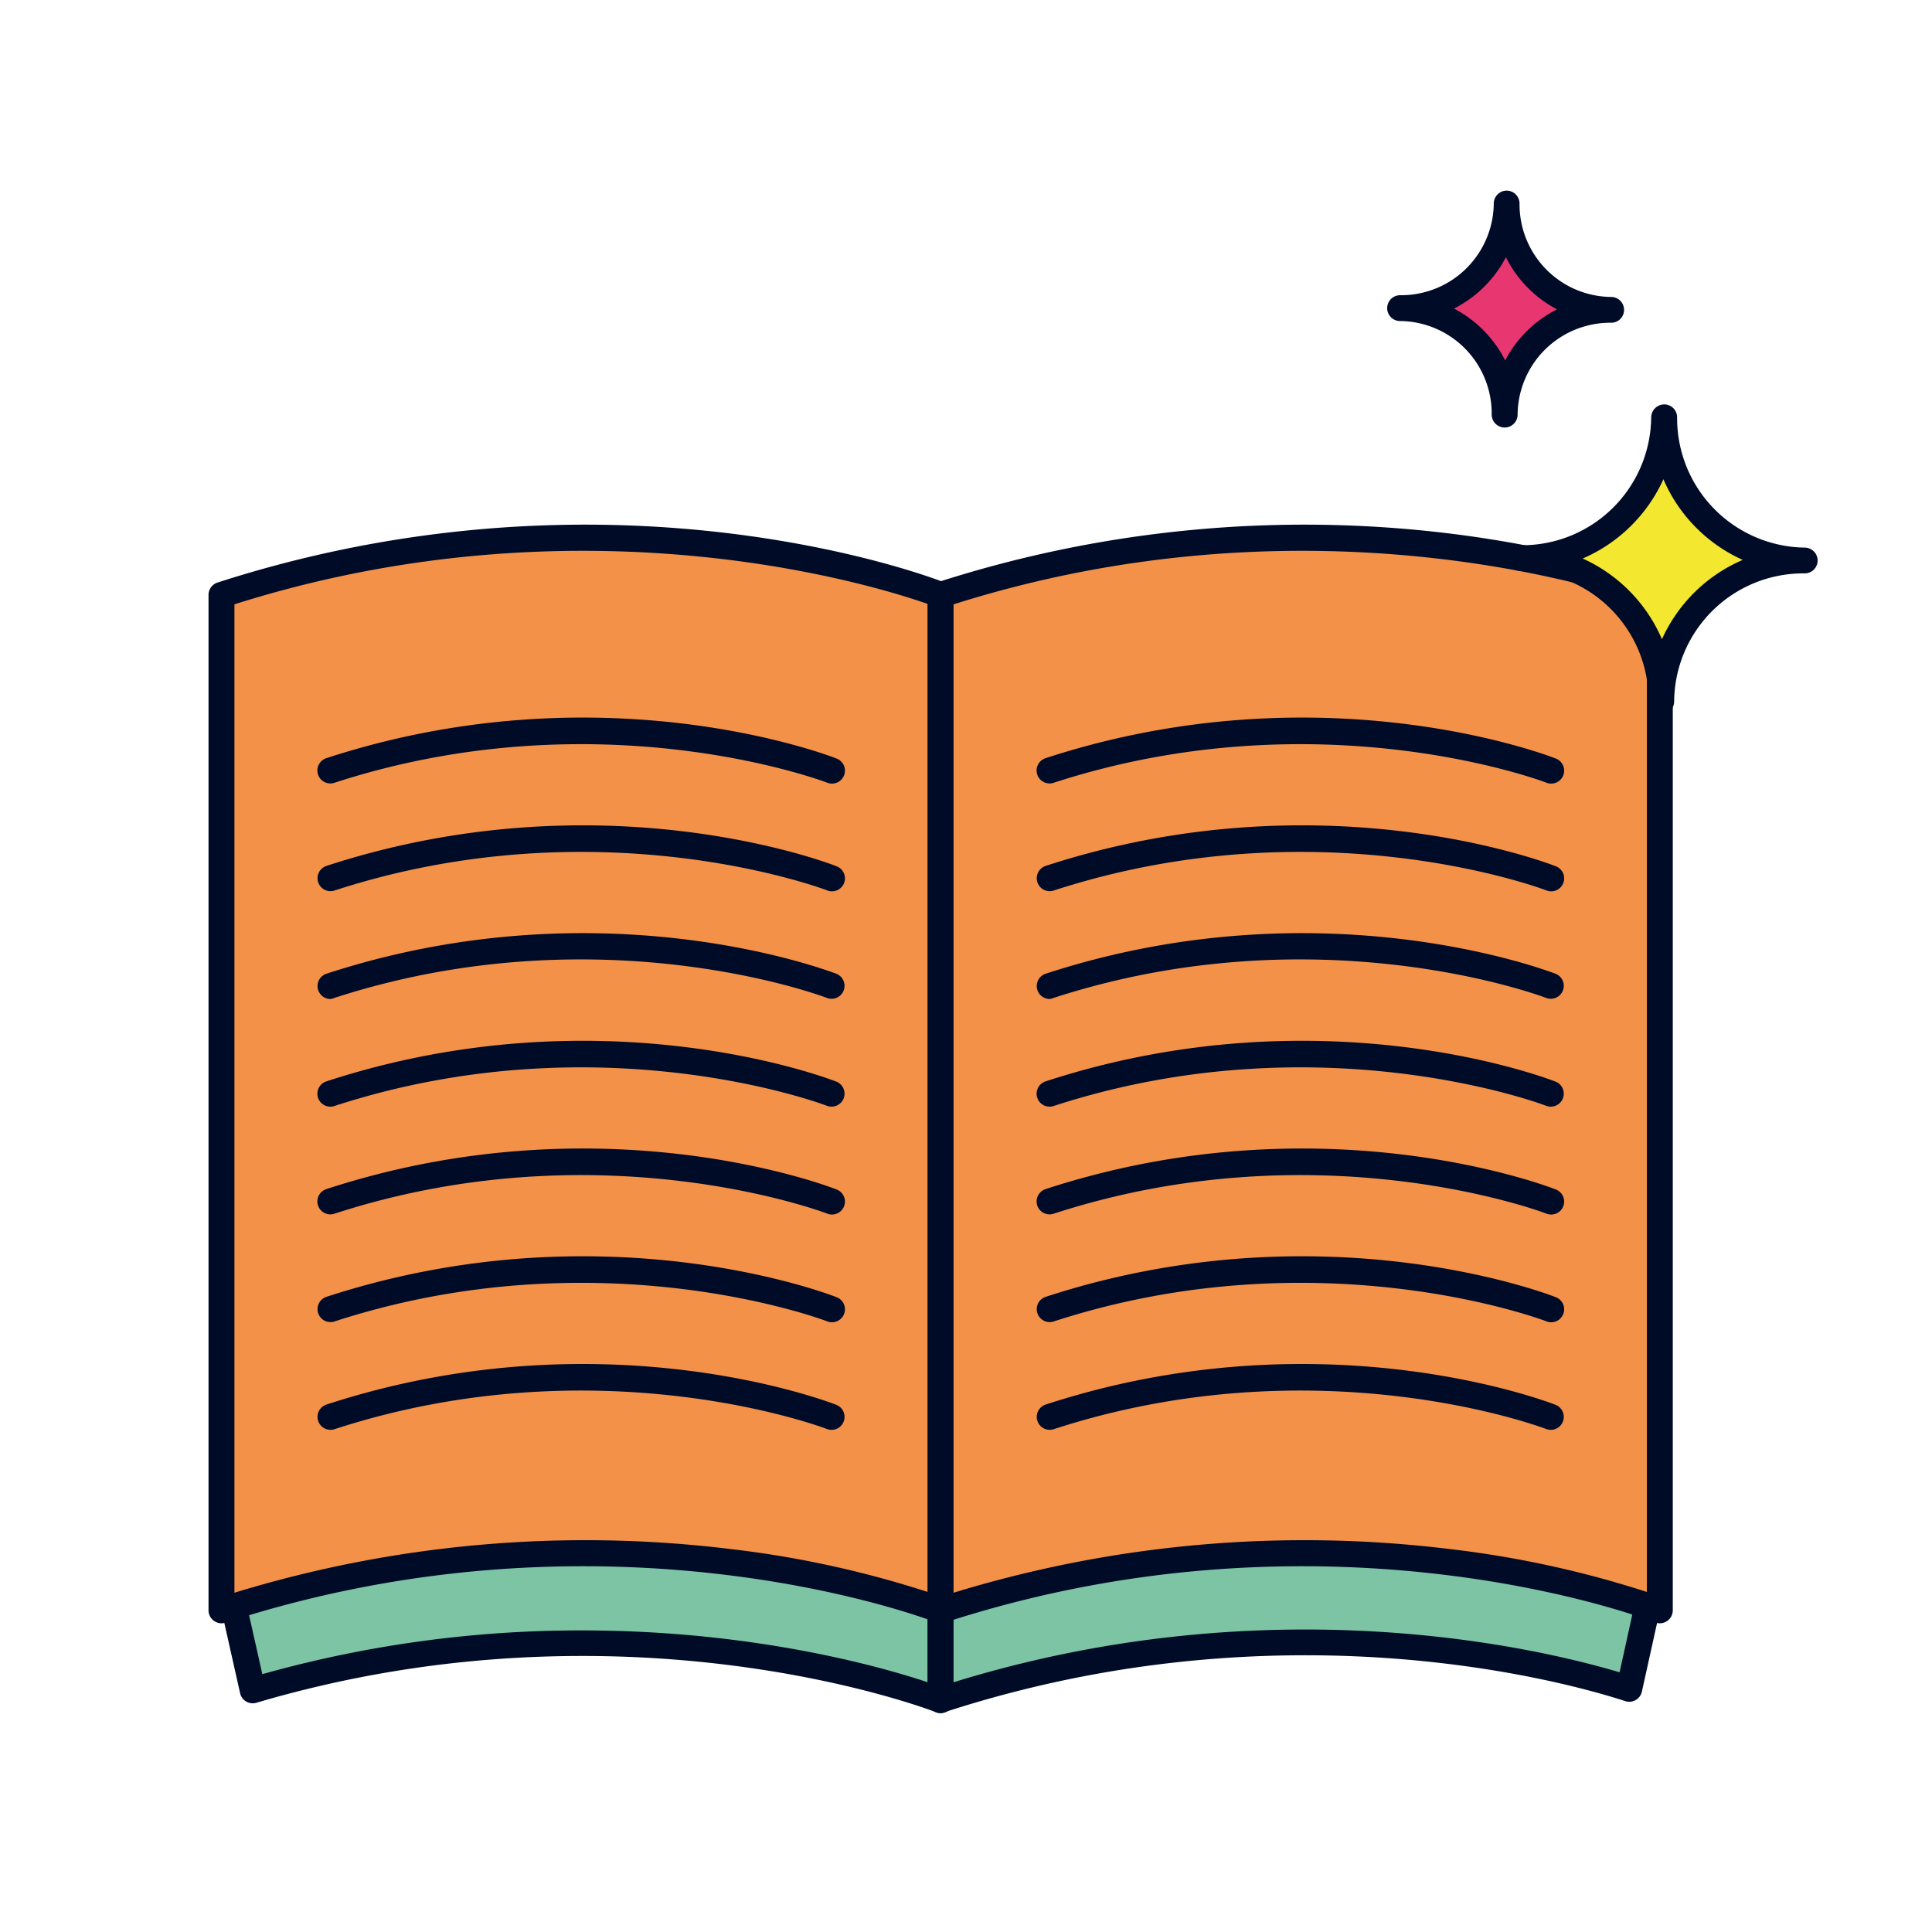
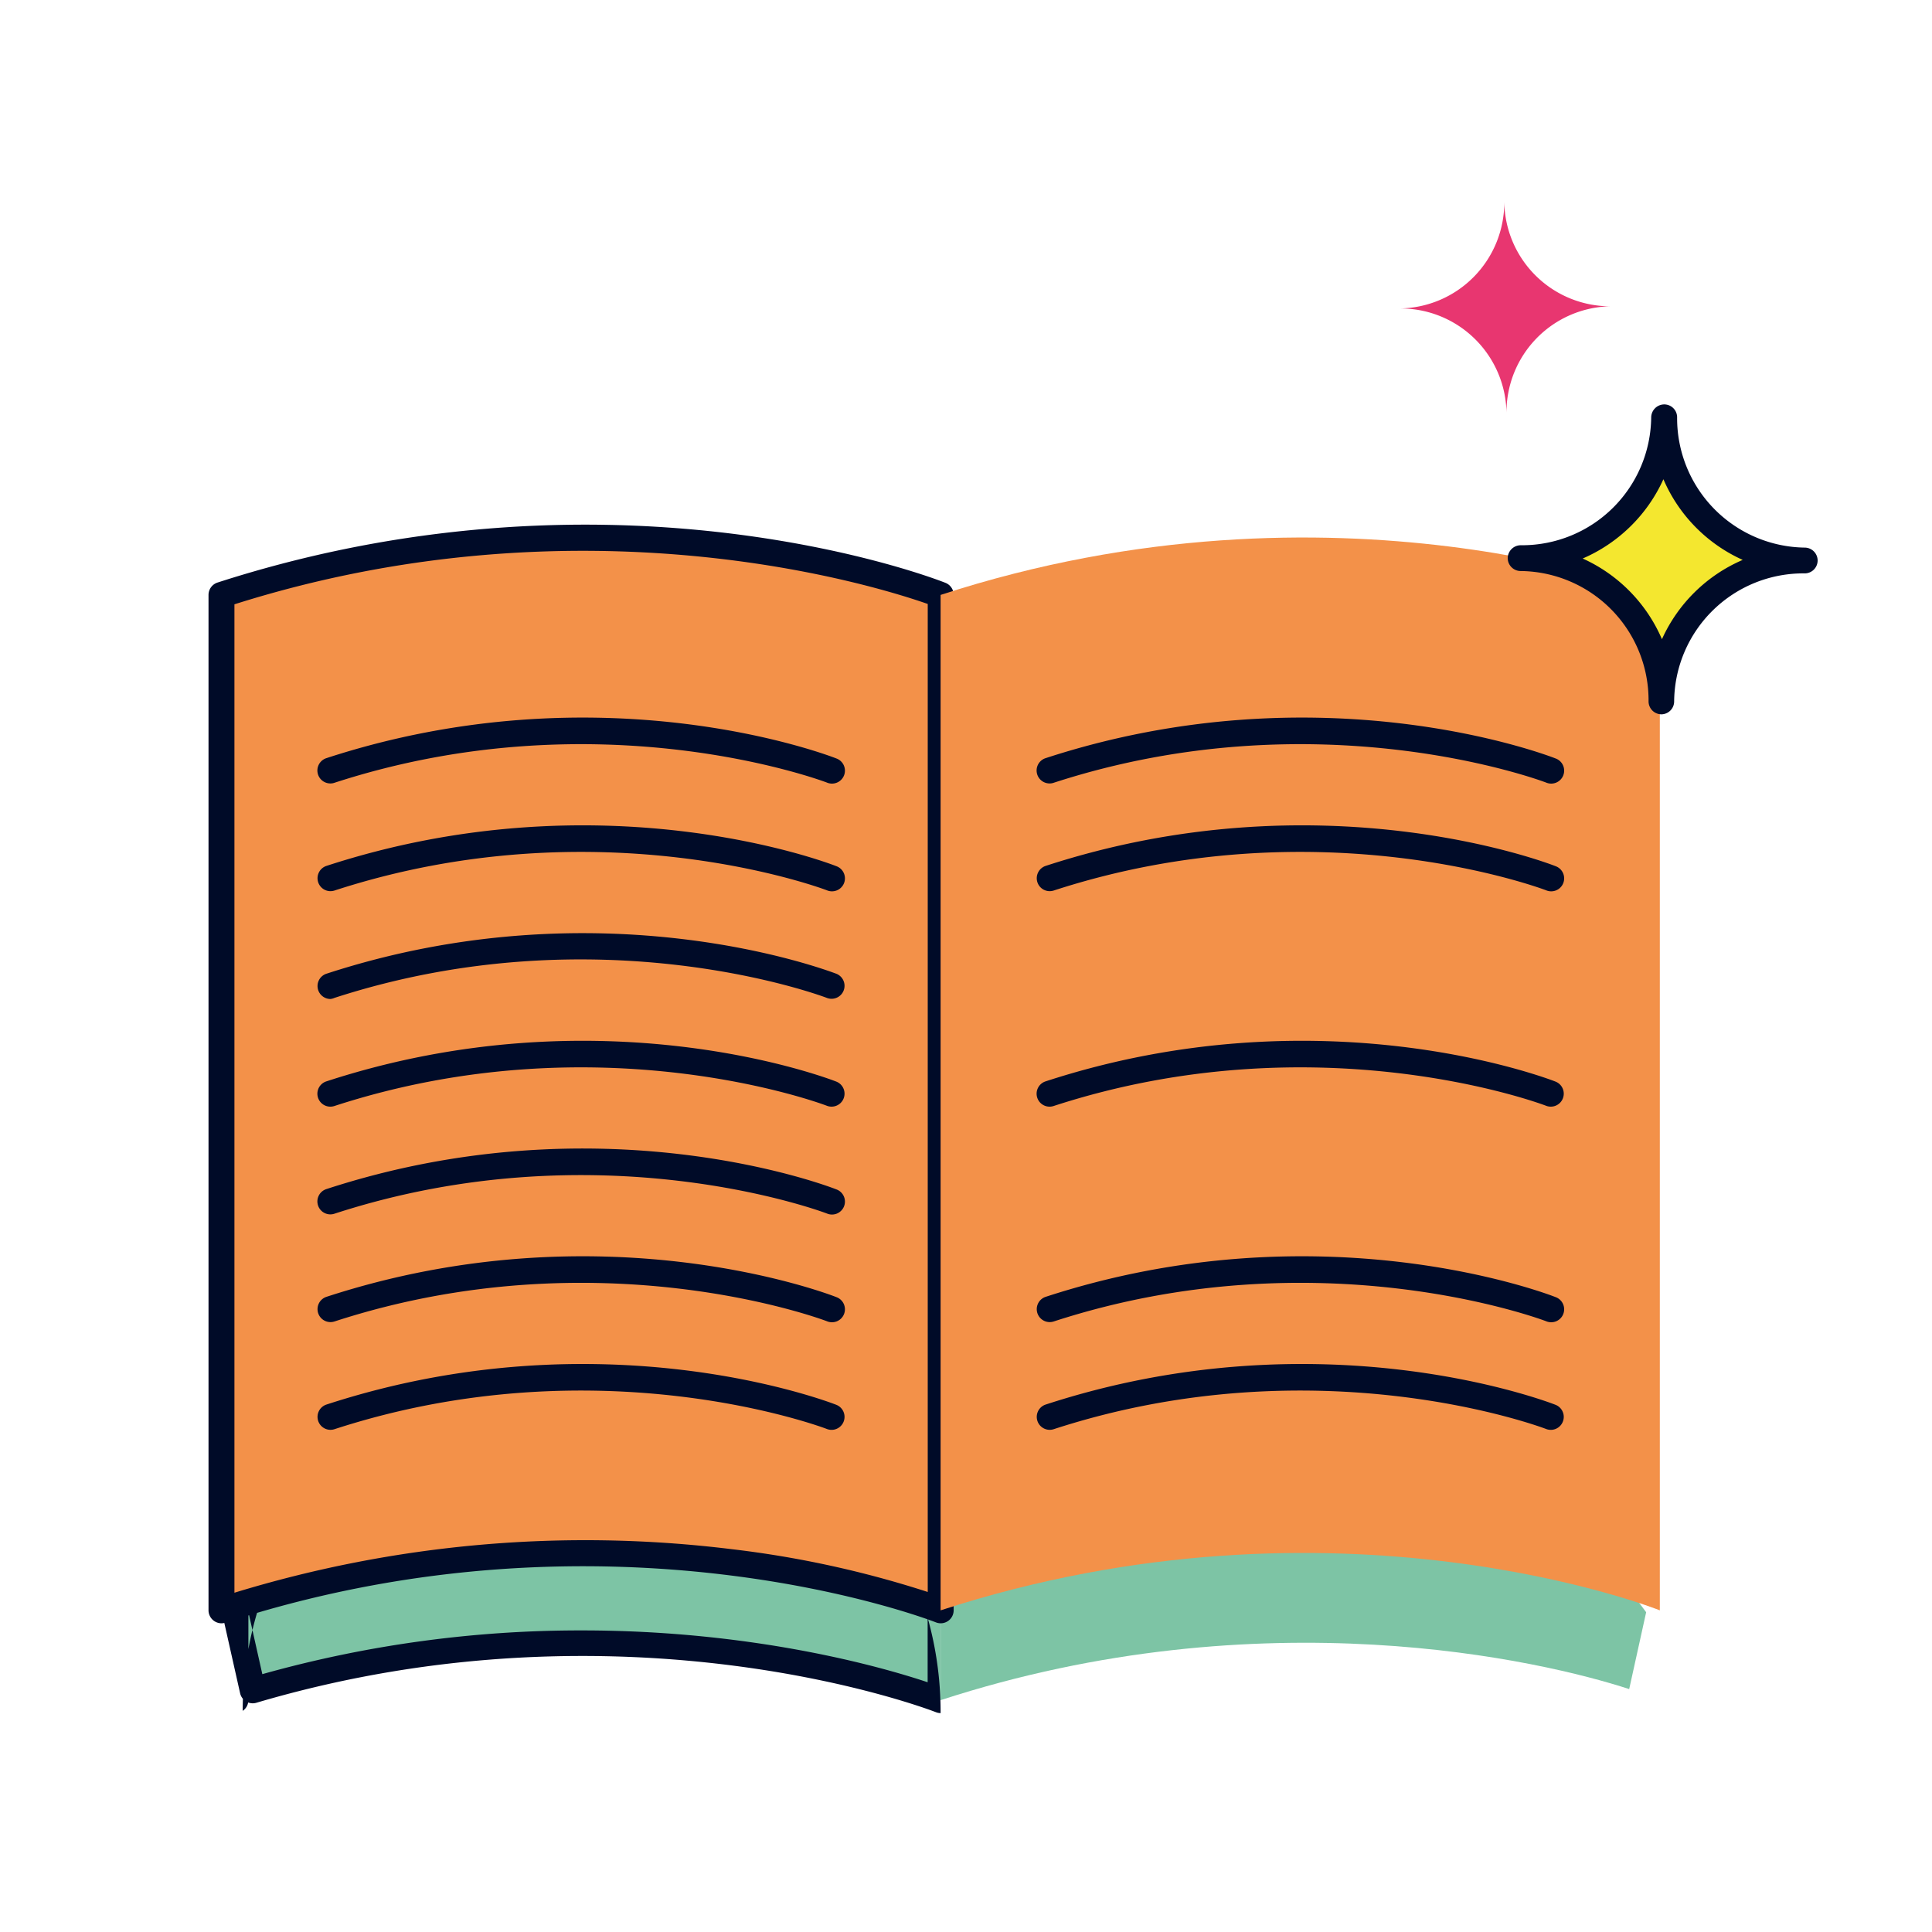
<svg xmlns="http://www.w3.org/2000/svg" id="Livello_1" data-name="Livello 1" viewBox="0 0 410 410">
  <defs>
    <style>.cls-1{fill:#7dc4a5;}.cls-2{fill:#000b28;}.cls-3{fill:#f39149;}.cls-4{fill:#f4e72f;}.cls-5{fill:#e83670;}</style>
  </defs>
  <path class="cls-1" d="M199.61,141.49V360.8s-65.1-26-146-2.06l-3.73-16.6Z" />
-   <path class="cls-2" d="M199.61,363.55a2.81,2.81,0,0,1-1-.2c-.64-.25-65.23-25.33-144.19-2a2.74,2.74,0,0,1-3.46-2l-3.73-16.6a2.75,2.75,0,0,1,.48-2.25L197.41,139.84a2.75,2.75,0,0,1,5,1.65V360.8a2.73,2.73,0,0,1-1.21,2.27A2.7,2.7,0,0,1,199.61,363.55ZM123.56,346c36.46,0,63.69,7.78,73.3,11V149.77l-144,193,2.81,12.51A249.55,249.55,0,0,1,123.56,346Z" />
+   <path class="cls-2" d="M199.61,363.55a2.81,2.81,0,0,1-1-.2c-.64-.25-65.23-25.33-144.19-2a2.74,2.74,0,0,1-3.46-2l-3.73-16.6a2.75,2.75,0,0,1,.48-2.25a2.75,2.75,0,0,1,5,1.65V360.8a2.73,2.73,0,0,1-1.21,2.27A2.7,2.7,0,0,1,199.61,363.55ZM123.56,346c36.46,0,63.69,7.78,73.3,11V149.77l-144,193,2.81,12.51A249.55,249.55,0,0,1,123.56,346Z" />
  <path class="cls-1" d="M349.34,342.14l-3.6,16.31c-18.37-6-77.75-19.92-146.13,2.35V141.49Z" />
-   <path class="cls-2" d="M199.61,363.55a2.77,2.77,0,0,1-2.75-2.75V141.49a2.76,2.76,0,0,1,5-1.65L351.55,340.49a2.79,2.79,0,0,1,.48,2.24L348.43,359a2.74,2.74,0,0,1-3.54,2c-11.44-3.73-72.17-21.18-144.43,2.35A2.75,2.75,0,0,1,199.61,363.55Zm2.75-213.78V357c67.55-20.87,124.72-7.08,141.34-2.11l2.68-12.16Z" />
  <path class="cls-3" d="M199.61,126.25V341.74s-68.47-27.41-152.63,0V126.25C131.14,98.84,199.61,126.25,199.61,126.25Z" />
  <path class="cls-2" d="M47,344.49a2.77,2.77,0,0,1-2.75-2.75V126.25a2.76,2.76,0,0,1,1.9-2.62,254,254,0,0,1,109.06-10.39c27.68,3.43,44.73,10.17,45.44,10.45a2.75,2.75,0,0,1,1.73,2.56V341.74a2.75,2.75,0,0,1-3.77,2.55c-.68-.27-68.59-26.7-150.76.06A2.75,2.75,0,0,1,47,344.49Zm2.75-216.24V338a254.22,254.22,0,0,1,105.46-9.25,216.82,216.82,0,0,1,41.67,9.09V128.17C185.85,124.3,123.77,104.81,49.73,128.25Z" />
  <path class="cls-3" d="M352.24,126.25V341.74s-68.47-27.41-152.63,0V126.25C283.77,98.84,352.24,126.25,352.24,126.25Z" />
-   <path class="cls-2" d="M199.61,344.49a2.77,2.77,0,0,1-2.75-2.75V126.25a2.76,2.76,0,0,1,1.9-2.62,254,254,0,0,1,109.06-10.39c27.68,3.43,44.73,10.17,45.44,10.45a2.75,2.75,0,0,1,1.73,2.56V341.74a2.75,2.75,0,0,1-3.77,2.55c-.68-.27-68.6-26.7-150.76.06A2.75,2.75,0,0,1,199.61,344.49Zm2.75-216.24V338a254.22,254.22,0,0,1,105.46-9.25,216.82,216.82,0,0,1,41.67,9.09V128.17C338.48,124.3,276.4,104.81,202.36,128.25Z" />
  <path class="cls-2" d="M70.12,166.26a2.75,2.75,0,0,1-.85-5.37c58.22-19,106.19-.73,108.2.06a2.75,2.75,0,1,1-2,5.12c-.47-.18-48.22-18.27-104.5.05A2.53,2.53,0,0,1,70.12,166.26Z" />
  <path class="cls-2" d="M70.12,189.12a2.75,2.75,0,0,1-.85-5.36c58.22-19,106.19-.74,108.2.05a2.75,2.75,0,1,1-2,5.12c-.47-.18-48.22-18.27-104.5.06A2.79,2.79,0,0,1,70.12,189.12Z" />
  <path class="cls-2" d="M70.12,212a2.75,2.75,0,0,1-.85-5.36c58.22-19,106.19-.73,108.2,0a2.75,2.75,0,0,1-2,5.13c-.47-.19-48.22-18.28-104.5,0A2.79,2.79,0,0,1,70.12,212Z" />
  <path class="cls-2" d="M70.12,234.85a2.75,2.75,0,0,1-.85-5.37c58.22-19,106.19-.73,108.2.05a2.75,2.75,0,0,1-2,5.13c-.47-.19-48.22-18.28-104.5.05A2.8,2.8,0,0,1,70.12,234.85Z" />
  <path class="cls-2" d="M70.12,257.71a2.75,2.75,0,0,1-.85-5.37c58.22-19,106.19-.73,108.2.06a2.75,2.75,0,1,1-2,5.12c-.47-.18-48.22-18.27-104.5.05A2.8,2.8,0,0,1,70.12,257.71Z" />
  <path class="cls-2" d="M70.12,280.57a2.75,2.75,0,0,1-.85-5.36c58.22-19,106.19-.74,108.2.05a2.75,2.75,0,1,1-2,5.12c-.47-.18-48.22-18.27-104.5.06A2.79,2.79,0,0,1,70.12,280.57Z" />
  <path class="cls-2" d="M70.12,303.43a2.75,2.75,0,0,1-.85-5.36c58.22-19,106.19-.73,108.2.05a2.75,2.75,0,0,1-2,5.13c-.47-.19-48.22-18.28-104.5.05A2.79,2.79,0,0,1,70.12,303.43Z" />
  <path class="cls-2" d="M222.75,166.26a2.75,2.75,0,0,1-.85-5.37c58.22-19,106.19-.73,108.2.06a2.75,2.75,0,1,1-2,5.12c-.47-.18-48.22-18.27-104.5.05A2.53,2.53,0,0,1,222.75,166.26Z" />
  <path class="cls-2" d="M222.75,189.12a2.75,2.75,0,0,1-.85-5.36c58.22-19,106.19-.74,108.2.05a2.75,2.75,0,1,1-2,5.12c-.47-.18-48.22-18.27-104.5.06A2.79,2.79,0,0,1,222.75,189.12Z" />
-   <path class="cls-2" d="M222.75,212a2.75,2.75,0,0,1-.85-5.36c58.22-19,106.19-.73,108.2,0a2.75,2.75,0,0,1-2,5.13c-.47-.19-48.22-18.28-104.5,0A2.79,2.79,0,0,1,222.75,212Z" />
  <path class="cls-2" d="M222.75,234.85a2.75,2.75,0,0,1-.85-5.37c58.22-19,106.19-.73,108.2.05a2.75,2.75,0,0,1-2,5.13c-.47-.19-48.22-18.28-104.5.05A2.8,2.8,0,0,1,222.75,234.85Z" />
-   <path class="cls-2" d="M222.75,257.71a2.75,2.75,0,0,1-.85-5.37c58.22-19,106.19-.73,108.2.06a2.75,2.75,0,1,1-2,5.12c-.47-.18-48.22-18.27-104.5.05A2.8,2.8,0,0,1,222.75,257.71Z" />
  <path class="cls-2" d="M222.75,280.57a2.75,2.75,0,0,1-.85-5.36c58.22-19,106.19-.74,108.2.05a2.75,2.75,0,1,1-2,5.12c-.47-.18-48.22-18.27-104.5.06A2.79,2.79,0,0,1,222.75,280.57Z" />
  <path class="cls-2" d="M222.75,303.43a2.75,2.75,0,0,1-.85-5.36c58.22-19,106.19-.73,108.2.05a2.75,2.75,0,0,1-2,5.13c-.47-.19-48.22-18.28-104.5.05A2.79,2.79,0,0,1,222.75,303.43Z" />
  <path class="cls-4" d="M353.12,92.77A26,26,0,0,1,327.34,119,26,26,0,0,1,353.6,144.8a26,26,0,0,1,25.77-26.25A26,26,0,0,1,353.12,92.77Z" />
  <path class="cls-5" d="M319.23,42.76A22.49,22.49,0,0,1,297,65.46a22.49,22.49,0,0,1,22.7,22.28A22.49,22.49,0,0,1,341.93,65,22.49,22.49,0,0,1,319.23,42.76Z" />
-   <path class="cls-2" d="M319.31,90.73h0A2.76,2.76,0,0,1,316.56,88v0A19.63,19.63,0,0,0,297.1,68.13a2.74,2.74,0,0,1-2.72-2.75v0a2.75,2.75,0,0,1,2.75-2.73h.21A19.66,19.66,0,0,0,317,43.18a2.76,2.76,0,0,1,2.75-2.73h0a2.75,2.75,0,0,1,2.72,2.75v0a19.65,19.65,0,0,0,19.46,19.82,2.74,2.74,0,0,1,2.72,2.74v0a2.72,2.72,0,0,1-2.77,2.73h-.19A19.66,19.66,0,0,0,322.06,88,2.75,2.75,0,0,1,319.31,90.73ZM308.57,65.48a25.4,25.4,0,0,1,10.85,11,25.33,25.33,0,0,1,11-10.83,25.35,25.35,0,0,1-10.85-11.06A25.3,25.3,0,0,1,308.57,65.48Z" />
  <path class="cls-2" d="M352.58,151.59h0a2.75,2.75,0,0,1-2.73-2.74v0a27.44,27.44,0,0,0-27.16-27.67,2.75,2.75,0,0,1-2.73-2.75v0a2.77,2.77,0,0,1,2.78-2.72H323a27.42,27.42,0,0,0,27.41-27.16,2.79,2.79,0,0,1,2.78-2.73,2.74,2.74,0,0,1,2.72,2.75v0A27.46,27.46,0,0,0,383,116.21a2.75,2.75,0,0,1,2.73,2.74v0a2.74,2.74,0,0,1-2.78,2.73,27.42,27.42,0,0,0-27.67,27.16A2.74,2.74,0,0,1,352.58,151.59Zm-16.7-33.06a33.16,33.16,0,0,1,16.81,17.12,33.15,33.15,0,0,1,17.14-16.83A33.09,33.09,0,0,1,353,101.7a33.25,33.25,0,0,1-17.14,16.83Z" />
</svg>